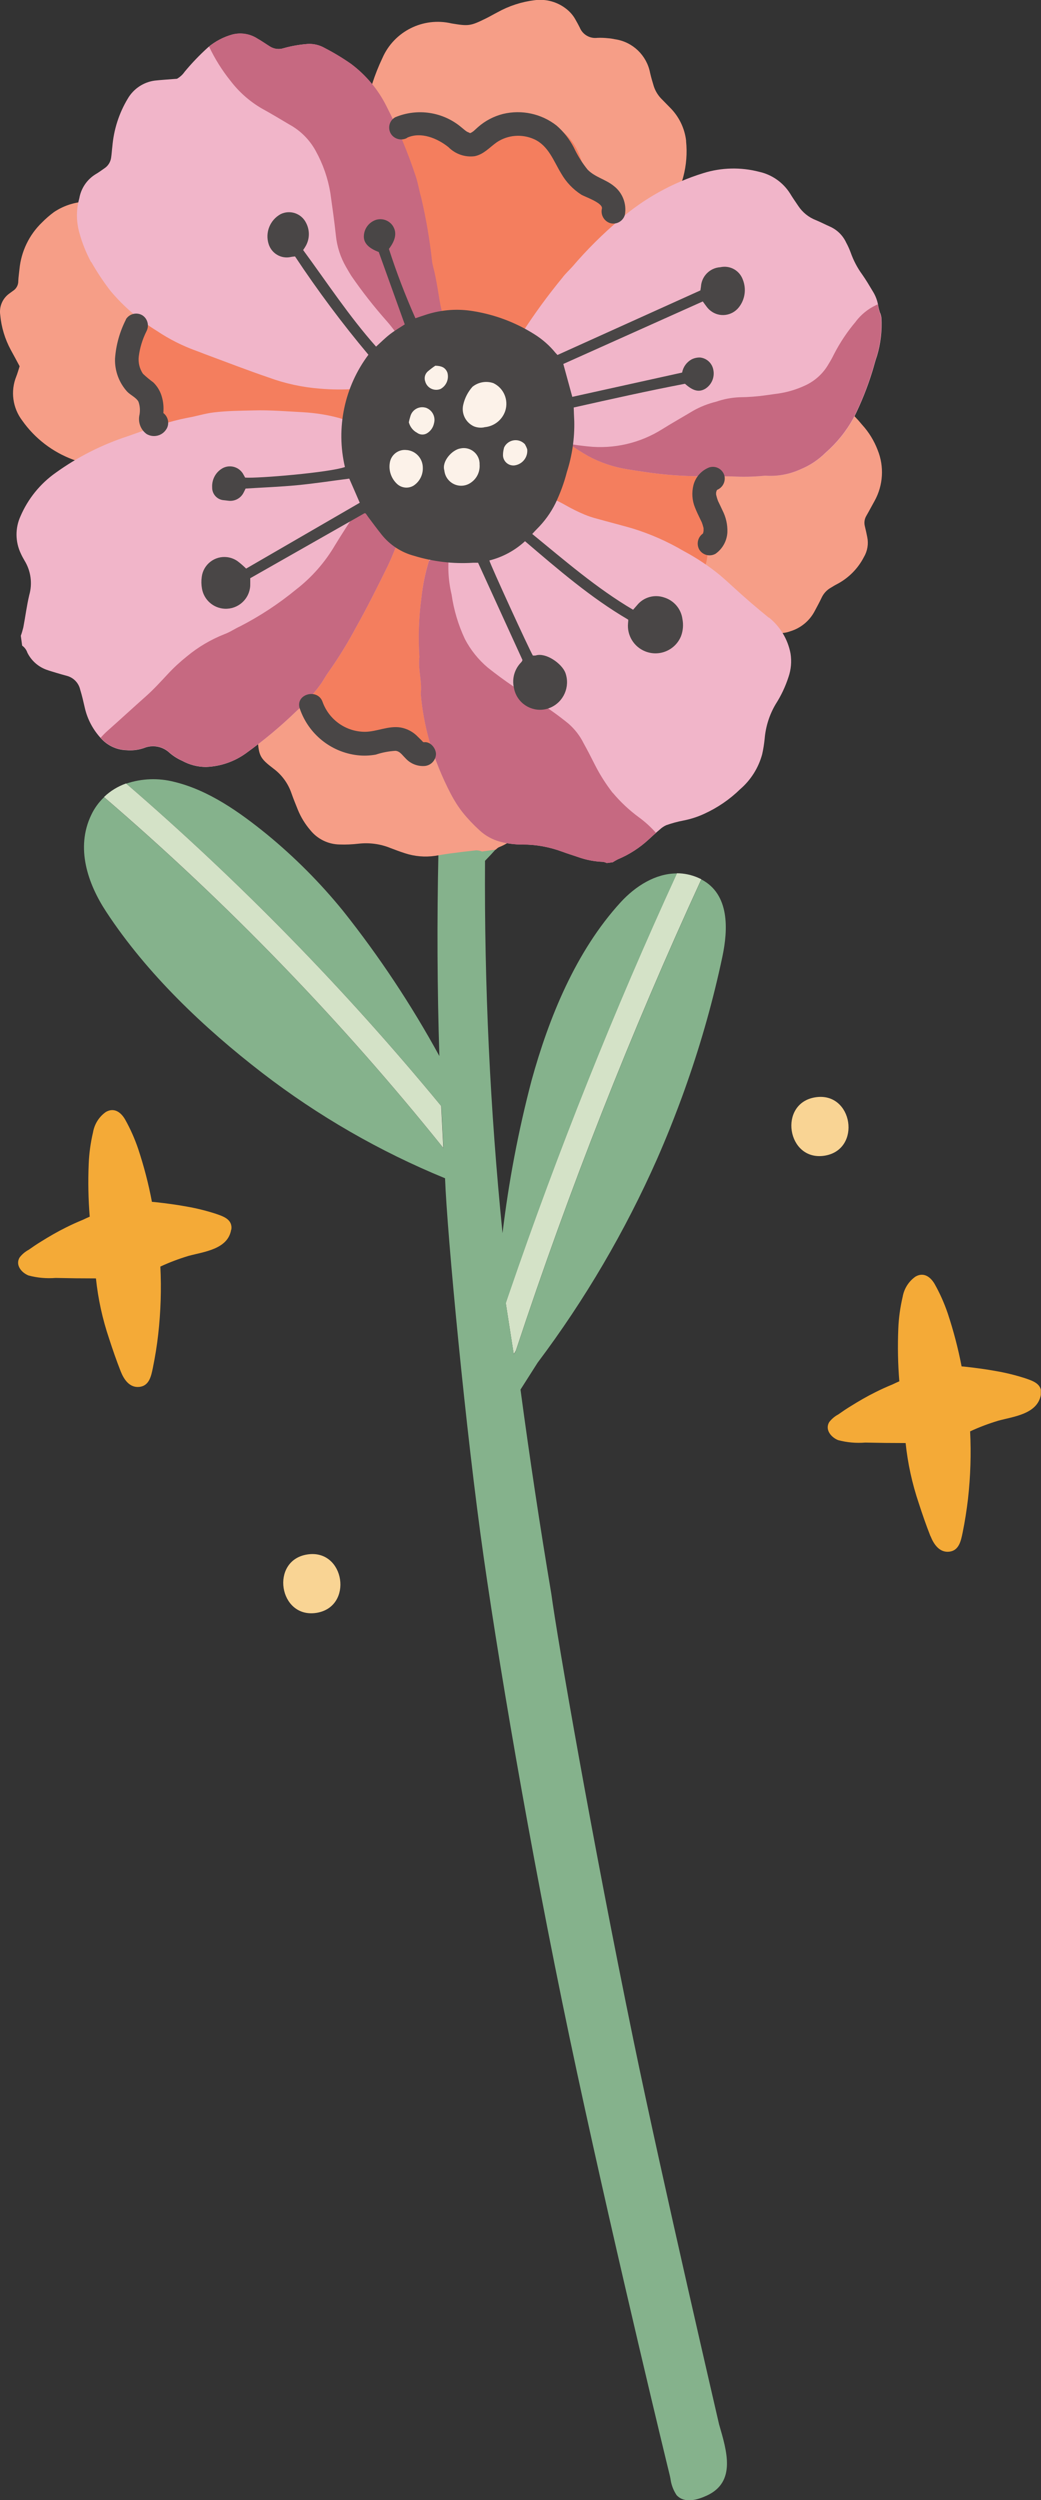
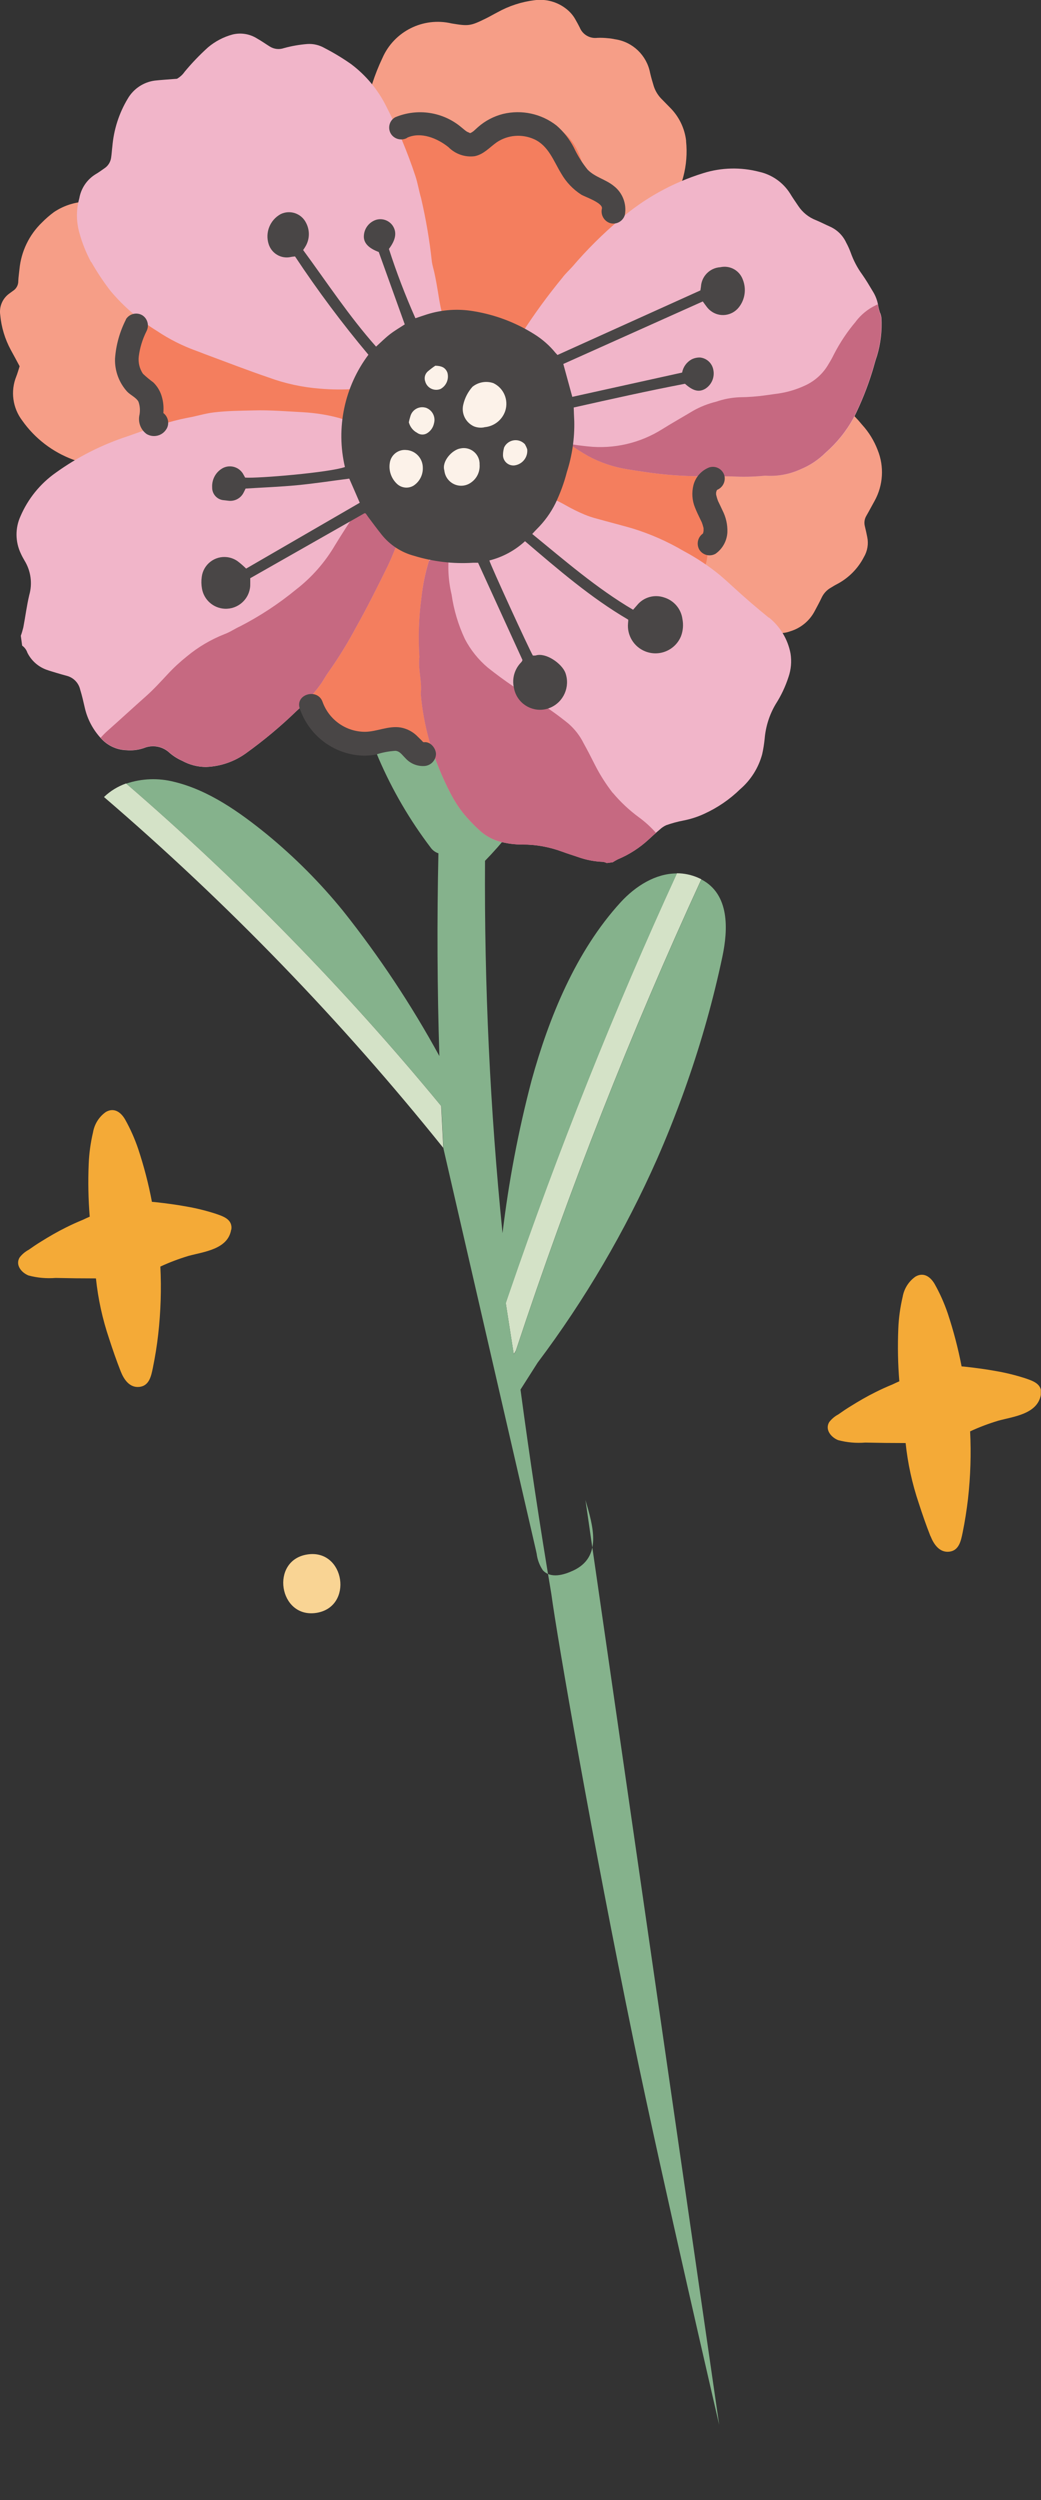
<svg xmlns="http://www.w3.org/2000/svg" id="Layer_2" data-name="Layer 2" viewBox="0 0 132.04 317.07">
  <rect x="0" y="0" width="132.04" height="317.07" fill="#333333" stroke="none" />
  <defs>
    <style>
      .cls-1 {
        clip-path: url(#clippath);
      }

      .cls-2 {
        fill: none;
      }

      .cls-2, .cls-3, .cls-4, .cls-5, .cls-6, .cls-7, .cls-8, .cls-9, .cls-10, .cls-11, .cls-12, .cls-13 {
        stroke-width: 0px;
      }

      .cls-3 {
        fill: #f4aa37;
      }

      .cls-4 {
        fill: #c66981;
      }

      .cls-5 {
        fill: #f69e87;
      }

      .cls-6 {
        fill: #f9d494;
      }

      .cls-7 {
        fill: #494646;
      }

      .cls-8 {
        fill: #85b28c;
      }

      .cls-9 {
        fill: #f47e5e;
      }

      .cls-10 {
        fill: #f1b5c9;
      }

      .cls-11 {
        fill: #fcf2e9;
      }

      .cls-12 {
        fill: #ffa78c;
      }

      .cls-13 {
        fill: #d4e2c7;
      }
    </style>
    <clipPath id="clippath">
      <rect class="cls-2" x="0" y="0" width="132.02" height="317.06" />
    </clipPath>
  </defs>
  <g id="Layer_1-2" data-name="Layer 1">
    <g class="cls-1">
      <g id="Group_131" data-name="Group 131">
        <path id="Path_370" data-name="Path 370" class="cls-3" d="M29.32,155.94c-.39,2.5-3.47,2.81-5.39,3.33-1.23.37-2.43.82-3.59,1.36.14,2.86.05,5.72-.27,8.57-.16,1.43-.39,2.85-.68,4.27-.21,1.02-.45,2.29-1.72,2.42-1.25.13-1.96-.96-2.36-1.97-.54-1.37-1.02-2.76-1.47-4.15-.84-2.48-1.4-5.04-1.67-7.64-1.7,0-3.41-.02-5.11-.06-1.16.09-2.32-.01-3.44-.31-.89-.35-1.71-1.33-1.13-2.29.31-.4.7-.73,1.15-.97.52-.37,1.04-.72,1.58-1.05,1.01-.63,2.04-1.23,3.11-1.76.73-.37,1.47-.7,2.22-1.01.27-.13.55-.26.83-.38-.18-2.21-.22-4.43-.13-6.65.05-1.37.24-2.72.55-4.05.18-1.04.76-1.97,1.63-2.58,1.04-.6,1.9.03,2.43.94.67,1.19,1.22,2.43,1.66,3.72.73,2.2,1.32,4.45,1.75,6.74.18.01.37.03.56.05,1.27.14,2.54.31,3.8.54,1.23.21,2.45.51,3.64.89,1.04.35,2.27.73,2.07,2.07" />
        <path id="Path_371" data-name="Path 371" class="cls-3" d="M118.01,194.8c-.54-1.37-1.02-2.76-1.47-4.15-.84-2.48-1.4-5.04-1.67-7.64-1.7,0-3.41-.02-5.12-.06-1.16.09-2.32-.01-3.44-.31-.89-.35-1.71-1.33-1.13-2.29.31-.4.7-.73,1.15-.97.52-.37,1.04-.72,1.58-1.05,1.01-.63,2.04-1.23,3.11-1.76.73-.37,1.47-.7,2.22-1.01.27-.13.55-.26.83-.38-.18-2.21-.22-4.43-.13-6.65.05-1.37.24-2.72.55-4.05.18-1.04.76-1.97,1.63-2.58,1.04-.6,1.9.03,2.43.94.67,1.19,1.22,2.43,1.66,3.72.73,2.2,1.32,4.45,1.76,6.73.18.01.37.03.55.05,1.27.14,2.54.31,3.8.54,1.23.21,2.45.51,3.64.89,1.04.35,2.27.73,2.07,2.07-.39,2.5-3.48,2.81-5.39,3.33-1.23.37-2.43.82-3.59,1.36.14,2.86.05,5.72-.27,8.57-.17,1.43-.39,2.85-.68,4.27-.21,1.02-.45,2.29-1.71,2.42-1.24.13-1.96-.96-2.36-1.97" />
-         <path id="Path_372" data-name="Path 372" class="cls-6" d="M104.57,146.57c-4.76.73-5.91-6.67-1.14-7.41s5.91,6.67,1.14,7.41" />
        <path id="Path_373" data-name="Path 373" class="cls-6" d="M40.12,204.55c-4.76.73-5.91-6.67-1.14-7.41s5.91,6.67,1.14,7.41" />
-         <path id="Path_374" data-name="Path 374" class="cls-12" d="M69.43,89.29h0c.19-.22.37-.44.55-.65.07.2.16.39.28.56-.28.03-.56.07-.83.09" />
        <path id="Path_375" data-name="Path 375" class="cls-12" d="M87.18,75.35c-1.07.93-2.15,1.86-3.23,2.78.18-.25.36-.5.54-.76.9-.67,1.8-1.34,2.69-2.03" />
        <path id="Path_377" data-name="Path 377" class="cls-13" d="M65.39,171.36c-.06.13-.14.26-.23.37l-1.01-6.48c.13-.38.25-.76.38-1.14,6.21-18.13,13.32-35.94,21.32-53.36.91,0,1.82.19,2.66.55.16.07.3.14.45.21-8.95,19.44-16.79,39.38-23.5,59.7-.02.05-.04.1-.06.15" />
-         <path id="Path_378" data-name="Path 378" class="cls-8" d="M91.22,307.52c-.05-.26-7.17-30.82-10.87-48.77-5.24-25.44-9.66-50.95-10.42-56.61-1.45-8.62-2.75-17.26-3.91-25.91l2.17-3.41h0c6.02-8.01,11.1-16.68,15.16-25.85.57-1.3,1.12-2.61,1.65-3.93.17-.42.33-.85.5-1.27.34-.88.68-1.76,1-2.64.23-.62.45-1.25.67-1.88,1.82-5.2,3.31-10.51,4.45-15.89.74-3.49.94-7.95-2.66-9.83-8.95,19.44-16.79,39.38-23.5,59.7-.02.05-.04.1-.06.15-.06.13-.14.26-.23.37l-1.01-6.48c.13-.38.25-.76.39-1.14,6.21-18.13,13.32-35.94,21.32-53.36-2.72-.01-5.27,1.61-7.15,3.66-5.67,6.2-9.1,14.62-11.3,22.61-1.67,6.36-2.9,12.83-3.68,19.36-1.58-15.69-2.32-31.46-2.22-47.23,4.28-4.38,7.62-9.58,9.83-15.29.01-.03.01-.06.02-.08.15-.15.29-.32.39-.5-1.58.19-3.16.32-4.74.39-1.05.05-2.1.07-3.14.06-1.65,0-3.3-.08-4.94-.22-.39-.03-.78-.07-1.17-.11-.65-.05-1.31-.12-1.96-.19-.22-.02-.43-.05-.64-.07-1.28-.16-2.56-.36-3.83-.6-1.71-.32-3.42-.71-5.12-1.15.09.26.18.52.27.78.47,1.36.98,2.69,1.54,4,1.73,4.02,3.95,7.82,6.6,11.31.24.34.59.59.98.72-.19,8.57-.15,17.14.12,25.71-3.54-6.47-7.62-12.63-12.21-18.4-2.89-3.56-6.13-6.81-9.67-9.72-3.45-2.8-7.36-5.59-11.74-6.65-2.01-.52-4.13-.44-6.1.22,14.46,12.48,27.83,26.17,39.97,40.91l.27,5.32-.02-.02c-12.94-16.13-27.34-31.02-43.03-44.49-.68.65-1.23,1.41-1.63,2.26-1.99,4.15-.46,8.69,1.92,12.3,5.14,7.83,12.38,14.71,19.76,20.4,7.1,5.47,14.91,9.97,23.2,13.37.26,7.05,2.63,32.22,4.91,48.12,2.28,15.9,6.63,41.17,11.84,65.34s11.74,51.03,11.75,51.03c.03.14.06.28.09.42.09.75.36,1.47.78,2.1,1,1.09,2.64.6,3.82.06,3.77-1.73,2.54-5.67,1.59-8.96" />
+         <path id="Path_378" data-name="Path 378" class="cls-8" d="M91.22,307.52c-.05-.26-7.17-30.82-10.87-48.77-5.24-25.44-9.66-50.95-10.42-56.61-1.45-8.62-2.75-17.26-3.91-25.91l2.17-3.41h0c6.02-8.01,11.1-16.68,15.16-25.85.57-1.3,1.12-2.61,1.65-3.93.17-.42.33-.85.5-1.27.34-.88.68-1.76,1-2.64.23-.62.45-1.25.67-1.88,1.82-5.2,3.31-10.51,4.45-15.89.74-3.49.94-7.95-2.66-9.83-8.95,19.44-16.79,39.38-23.5,59.7-.02.05-.04.1-.06.15-.06.13-.14.26-.23.37l-1.01-6.48c.13-.38.25-.76.39-1.14,6.21-18.13,13.32-35.94,21.32-53.36-2.72-.01-5.27,1.61-7.15,3.66-5.67,6.2-9.1,14.62-11.3,22.61-1.67,6.36-2.9,12.83-3.68,19.36-1.58-15.69-2.32-31.46-2.22-47.23,4.28-4.38,7.62-9.58,9.83-15.29.01-.03.01-.06.02-.08.15-.15.29-.32.39-.5-1.58.19-3.16.32-4.74.39-1.05.05-2.1.07-3.14.06-1.65,0-3.3-.08-4.94-.22-.39-.03-.78-.07-1.17-.11-.65-.05-1.31-.12-1.96-.19-.22-.02-.43-.05-.64-.07-1.28-.16-2.56-.36-3.83-.6-1.71-.32-3.42-.71-5.12-1.15.09.26.18.52.27.78.47,1.36.98,2.69,1.54,4,1.73,4.02,3.95,7.82,6.6,11.31.24.34.59.59.98.72-.19,8.57-.15,17.14.12,25.71-3.54-6.47-7.62-12.63-12.21-18.4-2.89-3.56-6.13-6.81-9.67-9.72-3.45-2.8-7.36-5.59-11.74-6.65-2.01-.52-4.13-.44-6.1.22,14.46,12.48,27.83,26.17,39.97,40.91l.27,5.32-.02-.02s11.74,51.03,11.75,51.03c.03.14.06.28.09.42.09.75.36,1.47.78,2.1,1,1.09,2.64.6,3.82.06,3.77-1.73,2.54-5.67,1.59-8.96" />
        <path id="Path_379" data-name="Path 379" class="cls-13" d="M56.24,145.59l-.02-.02c-12.94-16.13-27.34-31.02-43.03-44.49.8-.77,1.76-1.35,2.8-1.72,14.46,12.48,27.83,26.17,39.97,40.91l.27,5.32Z" />
-         <path id="Path_380" data-name="Path 380" class="cls-5" d="M51.32,66.24c.23-.09.46-.17.68-.27.6-.29,1.19-.62,1.8-.89,1.07-.47,2.32-.26,3.18.54.92.74,1.67,1.67,2.2,2.73.93,1.79,1.71,3.65,2.35,5.56.74,2.23,1.48,4.46,2.11,6.72.56,1.98.97,3.99,1.44,6,.36,1.55.71,3.11,1.06,4.66.6,2.36,1.04,4.76,1.32,7.18.17,1.59.04,3.2-.39,4.74-.5,1.95-1.92,3.53-3.8,4.24-.14.08-.27.18-.38.3l-1.75.24c-.23-.09-.47-.14-.71-.15-1.17.12-2.34.26-3.5.42-.58.08-1.16.19-1.74.28-1.3.19-2.62.07-3.86-.34-.6-.19-1.19-.42-1.78-.64-1.29-.53-2.69-.72-4.08-.56-.79.09-1.59.13-2.39.1-1.45-.02-2.82-.69-3.73-1.83-.66-.77-1.19-1.64-1.57-2.57-.28-.7-.57-1.4-.82-2.12-.43-1.24-1.22-2.32-2.27-3.1-1.72-1.31-1.88-1.64-2-3.81-.05-1.6.13-3.2.51-4.75.69-3.22,2.21-6.21,4.42-8.65,2.12-2.34,4.38-4.53,6.61-6.76,1.16-1.16,2.25-2.39,3.35-3.6,1.07-1.19,1.95-2.54,2.58-4.01.15-.55.5-1.02.99-1.33l.48.33c-.1.49-.19.92-.28,1.36-.03,0-.06.02-.09.04-.01.01,0,.05,0,.07l.07-.13M39.75,79.96l.06-.17s-.08-.02-.08-.01c-.03.05-.05.11-.08.17h.1" />
        <path id="Path_381" data-name="Path 381" class="cls-5" d="M2.49,46.45c-.4-.74-.75-1.41-1.12-2.07-.74-1.37-1.2-2.88-1.34-4.44-.16-1.07.31-2.13,1.19-2.74.13-.1.27-.2.41-.3.44-.27.7-.75.69-1.27.02-.5.1-1,.15-1.51.22-2.24,1.23-4.34,2.85-5.9.47-.48.98-.92,1.52-1.32,1.19-.8,2.58-1.26,4.01-1.33,3.16-.18,6.32.24,9.32,1.21,5.58,1.65,10.92,3.99,15.92,6.96,3.8,2.17,7.53,4.45,11.19,6.86,1.44.95,2.92,1.84,4.37,2.78,1.37.83,2.61,1.86,3.67,3.06.99,1.16,1.61,2.59,1.78,4.1.21,1.48-.3,2.98-1.39,4.02-1.06,1.1-2.43,1.85-3.93,2.15-2.64.52-5.32.83-8.01.93-2.4.08-4.79-.09-7.18-.17-.59-.02-1.17,0-1.75.07-1.3.15-2.58.43-3.88.5-3.75.18-7.44.83-11.15,1.29-1.96.26-3.95.27-5.91.04-1.59-.17-3.15-.54-4.66-1.09-2.58-.96-4.82-2.68-6.41-4.93-1.23-1.61-1.52-3.75-.76-5.62.15-.39.27-.8.42-1.28" />
        <path id="Path_382" data-name="Path 382" class="cls-5" d="M87.02,17.88c.32,3.08-.5,6.18-2.3,8.7-1.46,1.95-3.05,3.81-4.74,5.57-2.73,2.86-5.4,5.78-8.12,8.64-1.48,1.56-3.07,3-4.77,4.31-1.48,1.13-3.27,1.78-5.14,1.87-.76.05-1.52-.07-2.22-.35-2.07-.77-3.78-2.29-4.81-4.25-.67-1.35-1.26-2.75-1.75-4.18-.17-.48-.36-.94-.59-1.39-1.59-3.01-2.87-6.18-3.79-9.46-.54-1.94-1.16-3.86-1.68-5.81-.33-1.22-.57-2.46-.8-3.7-.21-1.29-.19-2.6.07-3.89.42-2.28,1.13-4.49,2.13-6.59,1.48-3.38,5.17-5.22,8.76-4.38,2.16.36,2.39.34,4.36-.63.49-.24.96-.52,1.45-.77,1.47-.82,3.09-1.35,4.77-1.55,1.44-.18,2.89.23,4.02,1.14.46.37.85.82,1.13,1.34.19.33.37.66.54,1,.36.89,1.28,1.42,2.23,1.3.46-.02.92,0,1.38.05.29.02.58.07.87.13,2.24.33,4.02,2.05,4.44,4.27.13.57.3,1.14.47,1.7.21.64.58,1.22,1.07,1.69.32.33.65.66.97.99,1.15,1.14,1.88,2.64,2.06,4.24" />
        <path id="Path_383" data-name="Path 383" class="cls-5" d="M78.06,49.84c2.17-.26,4.34-.54,6.52-.79,2.8-.33,5.6-.66,8.4-.97,2.34-.29,4.71-.22,7.03.21,3.67.71,6.98,2.68,9.34,5.58.85.93,1.52,2.02,1.97,3.2.85,2.1.71,4.47-.39,6.46-.35.62-.68,1.26-1.04,1.88-.24.4-.31.88-.19,1.34.11.45.21.9.3,1.36.18.87.03,1.78-.43,2.55-.76,1.47-1.95,2.66-3.42,3.43-.26.13-.51.29-.76.44-.52.29-.93.74-1.18,1.28-.27.57-.57,1.12-.87,1.68-.65,1.25-1.78,2.18-3.13,2.58-.51.19-1.07.26-1.61.2-.83-.11-1.66-.27-2.47-.49-2.9-.91-5.66-2.2-8.21-3.83-1.89-1.18-3.68-2.51-5.51-3.79-1.28-.89-2.54-1.8-3.82-2.68-4.67-3.05-8.6-7.1-11.51-11.85-.22-.36-.42-.73-.6-1.11-.62-1.2-.38-2.67.61-3.6.66-.71,1.49-1.25,2.41-1.57.76-.26,1.53-.45,2.32-.58,2.08-.32,4.17-.58,6.25-.87v-.04" />
        <path id="Path_384" data-name="Path 384" class="cls-9" d="M59.11,18.61c.29-.2.53-.37.76-.54.79-.59,1.55-1.24,2.37-1.77,1.62-1.1,3.6-1.54,5.53-1.23,2.62.39,4.83,2.18,5.75,4.67.35.92.61,1.88.78,2.85.22,1.26.93,2.38,1.97,3.11.52.36,1.01.75,1.53,1.12,1.71,1.22,2.95,2.99,3.52,5.01.42,1.45.75,2.93.99,4.43.22,1.39.58,2.76,1.06,4.08.49,1.29,1.3,2.42,2.36,3.3.89.74,1.82,1.44,2.65,2.24,2.6,2.38,3.86,5.89,3.35,9.37-.27,2.41-.98,4.75-2.09,6.91-.29.58-.54,1.19-.79,1.79-.21.47-.19,1.01.04,1.46.22.46.4.93.55,1.41.52,1.81.47,3.75-.15,5.53-1.12,3.69-3.61,6.81-6.95,8.73-1.27.75-2.66,1.29-4.1,1.6-1.65.4-3.13,1.3-4.23,2.59-1.14,1.27-2.24,2.57-3.36,3.86-1.77,2.17-3.86,4.06-6.2,5.61-1.45.95-3.09,1.55-4.81,1.77-1.73.21-3.47-.15-4.98-1.01-.57-.32-1.11-.69-1.67-1.03-.7-.48-1.55-.71-2.4-.64-.56.07-1.11.24-1.66.36-1.05.22-2.09.48-3.15.65-1.39.2-2.81-.15-3.94-.98-.91-.61-1.71-1.38-2.35-2.27-1.73-2.34-3.02-4.97-3.81-7.77-.41-1.52-.76-3.06-1.13-4.59-.27-1.23-.65-2.44-1.12-3.61-.58-1.54-1.83-2.74-3.4-3.25-.94-.3-1.89-.58-2.83-.88-1.36-.37-2.66-.96-3.84-1.74-1.93-1.29-3.31-3.25-3.88-5.5-.59-2.74-.64-5.57-.15-8.33.12-.85.25-1.71.38-2.56.16-.73-.18-1.47-.83-1.83-2.08-1.24-2.65-3.16-2.44-5.41.24-2.29.93-4.51,2.05-6.52.42-.73.93-1.41,1.5-2.03.85-1.02,1.58-2.13,2.15-3.33.22-.43.43-.87.67-1.28,1.15-1.83,2.72-3.35,4.58-4.43,1.84-1.1,3.81-1.98,5.86-2.61,1.1-.37,2.17-.8,3.24-1.24.98-.45,1.88-1.04,2.68-1.76,1.28-1.06,2.56-2.12,3.87-3.14,1.86-1.48,4-2.6,6.28-3.28,1.39-.43,2.85-.6,4.3-.5,1.52.11,2.97.68,4.17,1.62.43.33.87.65,1.32.98" />
        <path id="Path_385" data-name="Path 385" class="cls-10" d="M97.52,78.34c-1.54-1.24-3.03-2.53-4.49-3.87-.55-.51-1.12-1.02-1.69-1.51-1.43-1.17-2.98-2.2-4.61-3.07-2.07-1.22-4.27-2.19-6.56-2.89-1.5-.43-3-.81-4.5-1.23-.53-.14-1.05-.31-1.55-.52-.81-.34-1.61-.74-2.37-1.17-1.13-.65-2.34-1.16-3.6-1.51-1.28-.43-2.63-.61-3.97-.54-1.6.14-3.14.69-4.46,1.6-1.09.72-2.1,1.55-3.02,2.47-.74.76-1.27,1.68-1.57,2.69-.19.6-.34,1.22-.55,1.81-.56,1.68-.93,3.41-1.11,5.17-.34,2.5-.43,5.02-.26,7.54-.2,1.56.36,3.09.17,4.65.17,2.05.55,4.08,1.11,6.07.69,2.3,1.59,4.52,2.7,6.65.43.82.92,1.6,1.49,2.33.66.82,1.38,1.58,2.16,2.29.71.66,1.57,1.14,2.5,1.41.97.27,1.98.4,2.99.39,1.68,0,3.35.31,4.94.89.67.25,1.35.46,2.03.69,1.03.37,2.11.58,3.21.62.16.03.32.08.46.15l.75-.1c.21-.13.42-.26.64-.37,1.44-.6,2.76-1.45,3.91-2.51.46-.43.93-.86,1.41-1.26.24-.23.52-.42.83-.56.71-.25,1.44-.45,2.18-.59.91-.18,1.79-.46,2.63-.85,1.69-.77,3.23-1.82,4.56-3.12,1.35-1.16,2.32-2.7,2.79-4.42.15-.65.25-1.32.32-1.99.13-1.55.61-3.06,1.41-4.4.68-1.06,1.22-2.21,1.61-3.41.33-.96.42-1.98.26-2.99-.34-1.8-1.31-3.41-2.73-4.56M51.09,66.02c-.01-1.99-.62-3.93-1.75-5.57-.96-1.33-1.91-2.67-2.87-4-.19-.27-.38-.55-.55-.82l.2-1.11c-.16-.16-.26-.32-.4-.38-.86-.44-1.75-.82-2.67-1.12-1.5-.41-3.05-.65-4.6-.74-2.09-.11-4.18-.29-6.29-.23-1.68.04-3.35.05-5.02.25-1.13.13-2.22.49-3.33.68-1.19.23-2.37.54-3.52.93-1.36.44-2.7.92-4.05,1.4-3.28,1.07-6.38,2.63-9.18,4.65-1.97,1.39-3.51,3.3-4.46,5.51-.69,1.51-.67,3.25.05,4.75.14.31.3.6.47.89.8,1.31,1.01,2.89.59,4.36-.32,1.35-.49,2.73-.75,4.09-.09.36-.19.72-.32,1.07l.17,1.25c.31.22.54.53.66.89.49.99,1.34,1.76,2.38,2.15.43.16.88.28,1.32.42.44.13.89.26,1.34.38.83.23,1.47.9,1.66,1.74.24.76.41,1.54.59,2.32.33,1.44,1.04,2.77,2.04,3.85.82.92,1.98,1.47,3.21,1.51.75.07,1.51-.02,2.22-.26,1.12-.47,2.41-.23,3.29.61.48.41,1.02.75,1.59,1,.93.51,1.97.78,3.03.78,1.82-.07,3.58-.67,5.06-1.74,2.25-1.62,4.39-3.4,6.38-5.33,1.19-1.06,2.26-2.26,3.19-3.57.32-.49.6-1.01.95-1.48,1.26-1.79,2.4-3.65,3.43-5.58,1.44-2.56,2.75-5.2,4.05-7.84.59-1.26,1.1-2.55,1.54-3.86.22-.59.34-1.22.33-1.85M11.58,33.23c.73,1.28,1.54,2.51,2.44,3.67,1.68,2,3.67,3.71,5.9,5.08,1.54,1.03,3.2,1.87,4.94,2.5.52.18,1.02.4,1.53.58,2.56.95,5.11,1.94,7.7,2.82,2.1.77,4.29,1.24,6.51,1.41,1.5.13,3.02.14,4.52.03,1.76-.19,3.5-.48,5.25-.71.75-.09,1.49-.29,2.19-.58,1.06-.41,2.06-.97,2.95-1.67.8-.52,1.26-1.42,1.22-2.37-.1-1.39-.31-2.76-.62-4.11-.36-1.31-.5-2.64-.75-3.96-.08-.45-.17-.91-.27-1.36s-.24-.89-.31-1.35c-.29-2.72-.75-5.41-1.37-8.08-.27-.92-.42-1.89-.72-2.8-1-3.03-2.24-5.99-3.69-8.83-1.05-2.12-2.59-3.96-4.48-5.38-1.07-.75-2.18-1.42-3.34-2.02-.66-.38-1.42-.57-2.19-.52-1,.08-2,.25-2.97.52-.6.21-1.26.14-1.8-.2-.53-.33-1.05-.7-1.6-1.01-.93-.59-2.06-.78-3.14-.51-1.14.31-2.2.87-3.1,1.63-1.06.96-2.05,1.99-2.96,3.09-.25.37-.59.67-.97.89-1.14.09-1.98.14-2.81.23-1.44.19-2.71,1.04-3.44,2.3-1.11,1.85-1.77,3.92-1.95,6.07-.06.46-.08.92-.15,1.38-.07.55-.37,1.05-.83,1.36-.38.26-.75.54-1.15.77-1.09.67-1.84,1.78-2.06,3.05-.4,1.42-.4,2.92,0,4.34.35,1.3.85,2.55,1.48,3.73M111.62,39.67c-.09-.28-.17-.56-.22-.85-.1-.67-.34-1.31-.7-1.88-.43-.72-.86-1.45-1.34-2.13-.62-.85-1.11-1.79-1.46-2.78-.16-.43-.35-.86-.57-1.26-.41-.89-1.12-1.6-2.01-2.01-.61-.27-1.21-.58-1.83-.84-.91-.35-1.69-.98-2.23-1.79-.35-.53-.72-1.04-1.04-1.58-.89-1.41-2.3-2.4-3.92-2.76-2.34-.61-4.8-.55-7.1.17-3.91,1.21-7.52,3.22-10.61,5.9-2.15,1.82-4.15,3.81-5.98,5.95-.42.47-.9.9-1.27,1.4-1.84,2.24-3.56,4.59-5.13,7.03-.5.88-1.02,1.74-1.5,2.62-.1.23-.17.48-.21.73l.95.66c.06.25.09.5.1.76-.12,1.82.41,3.63,1.5,5.09.82,1.17,1.89,2.16,3.12,2.89.46.28.92.59,1.38.89,1.03.66,2.02,1.37,3.08,1.96,1.52.82,3.17,1.38,4.87,1.66.83.14,1.66.26,2.49.38,2.28.34,4.59.51,6.9.52,1.34,0,2.68,0,4.03.02,1.3.08,2.6.05,3.9-.07.17-.02.33-.03.5-.01,1.47.07,2.94-.22,4.28-.84,1.17-.48,2.23-1.19,3.13-2.08,1.43-1.25,2.63-2.73,3.54-4.39.96-1.92,1.76-3.91,2.39-5.96.2-.64.35-1.3.58-1.93.47-1.57.66-3.22.56-4.85-.03-.21-.08-.41-.16-.61" />
        <path id="Path_386" data-name="Path 386" class="cls-4" d="M49.11,64.06c-.32-.09-.65-.16-.99-.21.02-.65.91-.68.86-1.36-.04-.23-.26-.38-.49-.34-.02,0-.05.01-.07.02-.2.05-.39.14-.57.25-1.13.67-2.08,1.59-2.79,2.69-.87,1.34-1.74,2.68-2.57,4.04-1.28,2.18-2.97,4.1-4.97,5.64-2.18,1.79-4.54,3.34-7.04,4.63-.69.31-1.32.76-2.02,1.01-1.72.68-3.33,1.63-4.75,2.81-.85.68-1.66,1.42-2.4,2.22-.92.98-1.82,1.98-2.83,2.87-1.6,1.42-3.18,2.88-4.78,4.3-.33.29-.64.6-.93.93l.04.05c.82.92,1.98,1.47,3.21,1.51.75.07,1.51-.02,2.22-.26,1.12-.47,2.41-.23,3.29.61.48.41,1.02.75,1.59,1.01.93.51,1.97.78,3.03.78,1.82-.07,3.58-.67,5.06-1.74,2.25-1.62,4.39-3.4,6.38-5.33,1.19-1.06,2.26-2.26,3.19-3.57.32-.49.6-1.01.95-1.48,1.26-1.79,2.4-3.65,3.43-5.58,1.44-2.56,2.75-5.2,4.05-7.84.59-1.26,1.1-2.55,1.54-3.86.22-.59.34-1.22.33-1.85,0-.16-.02-.32-.03-.48-.3-.4-.65-.76-1.04-1.08-.27-.19-.58-.32-.9-.4" />
-         <path id="Path_387" data-name="Path 387" class="cls-4" d="M33.21,13.76c1.18.65,2.33,1.34,3.49,2.03,1.41.77,2.57,1.93,3.34,3.34.92,1.66,1.55,3.46,1.86,5.33.25,1.79.51,3.58.7,5.38.14,1.43.59,2.81,1.31,4.05.21.36.42.73.64,1.08,1.38,2.01,2.89,3.93,4.51,5.76,1.61,1.84,2.85,3.98,3.63,6.29.03.1.17.16.24.22.22-.02.37-.21.35-.43,0-.02,0-.03,0-.05-.08-.58-.21-1.15-.4-1.7-.32-.78-.75-1.5-1.13-2.25-.1-.19-.21-.37.02-.62l2.69.35c.43-.16.76-.25,1.06-.39.34-.16.66-.36.95-.6-.08-.57-.19-1.13-.33-1.68-.36-1.31-.5-2.64-.75-3.96-.08-.45-.17-.91-.27-1.36s-.24-.89-.31-1.35c-.29-2.72-.75-5.41-1.37-8.08-.27-.92-.41-1.89-.72-2.8-1-3.03-2.24-5.99-3.69-8.83-1.05-2.12-2.59-3.96-4.48-5.38-1.07-.75-2.18-1.42-3.34-2.02-.66-.38-1.42-.57-2.19-.52-1,.08-2,.25-2.97.52-.6.21-1.26.14-1.8-.2-.53-.33-1.05-.7-1.6-1.01-.93-.6-2.07-.79-3.14-.52-1.1.3-2.12.83-2.99,1.55.74,1.56,1.66,3.03,2.74,4.37,1.08,1.41,2.42,2.59,3.95,3.48" />
        <path id="Path_388" data-name="Path 388" class="cls-4" d="M77.71,100.55c-.85-1.1-1.6-2.27-2.23-3.51-.47-.94-.95-1.87-1.46-2.79-.47-.95-1.13-1.79-1.92-2.48-1.14-.93-2.33-1.79-3.57-2.58-2.33-1.34-4.56-2.85-6.67-4.53-1.19-1.01-2.17-2.23-2.89-3.61-.84-1.79-1.41-3.69-1.69-5.65-.47-1.97-.54-4.01-.2-6.01.13-.35,0-.75-.3-.96-.11.06-.31.11-.36.23-.12.31-.21.63-.28.96-.08.36-.14.73-.21,1.11-.21.07-.43.11-.66.14-.3.01-.58.09-.85.23-.47,1.53-.79,3.09-.96,4.68-.34,2.5-.43,5.02-.26,7.54-.2,1.56.36,3.09.17,4.65.17,2.05.55,4.08,1.11,6.07.69,2.3,1.59,4.52,2.7,6.65.43.82.92,1.6,1.49,2.33.66.82,1.38,1.58,2.16,2.29.71.66,1.57,1.14,2.5,1.41.97.27,1.98.4,2.99.39,1.68,0,3.36.31,4.94.89.67.25,1.35.46,2.03.69,1.03.37,2.11.58,3.21.62.16.03.32.08.46.15l.75-.1c.21-.13.42-.26.64-.37,1.44-.6,2.76-1.45,3.91-2.51.31-.29.63-.57.95-.85-.66-.74-1.39-1.41-2.19-1.99-1.22-.9-2.33-1.94-3.3-3.1" />
        <path id="Path_389" data-name="Path 389" class="cls-4" d="M108.57,40.76c-1.09,1.28-2.03,2.69-2.8,4.19-.2.42-.43.82-.67,1.21-.67,1.18-1.69,2.12-2.92,2.7-1.1.52-2.28.88-3.48,1.05-.5.06-1,.15-1.5.21-1.12.16-2.26.25-3.39.26-1.01.04-2.01.23-2.96.56-1.02.25-2,.63-2.92,1.15-1.3.78-2.62,1.52-3.9,2.32-2.83,1.79-6.18,2.57-9.51,2.2-.79-.08-1.58-.19-2.36-.31.81.53,1.61,1.07,2.45,1.54,1.52.82,3.17,1.38,4.87,1.66.83.14,1.66.26,2.49.38,2.28.34,4.59.51,6.9.52,1.34,0,2.68,0,4.02.02,1.3.08,2.6.05,3.9-.07.17-.02.33-.03.5-.01,1.47.07,2.94-.22,4.28-.84,1.17-.48,2.23-1.19,3.13-2.08,1.43-1.25,2.63-2.73,3.54-4.39.96-1.92,1.76-3.91,2.39-5.96.2-.64.35-1.3.58-1.93.47-1.57.66-3.22.55-4.85-.03-.21-.08-.41-.16-.6-.09-.28-.17-.56-.22-.85-.01-.08-.03-.16-.05-.24-.09.04-.17.08-.26.12-.99.47-1.85,1.18-2.52,2.05" />
        <path id="Path_390" data-name="Path 390" class="cls-7" d="M66.58,68.65c-1.28,1.17-2.83,2.01-4.51,2.43.11.5,5.06,11.31,5.52,12.06.12.01.23,0,.35-.01,1.29-.42,3.32,1.02,3.77,2.19.64,1.76-.21,3.72-1.94,4.44-1.71.71-3.67-.11-4.38-1.82-.09-.22-.16-.46-.2-.69-.28-1.17.07-2.4.92-3.26.04-.05.08-.1.11-.15.02-.05.04-.09.05-.14l-5.63-12.33c-.19,0-.42-.01-.64,0-2.53.16-5.06-.14-7.48-.88-1.62-.43-3.06-1.37-4.11-2.68-.59-.74-1.15-1.5-1.72-2.26-.11-.15-.22-.31-.3-.43-.03-.01-.07-.02-.1-.03-.02,0-.04,0-.06,0-4.83,2.75-9.66,5.49-14.49,8.24,0,.33.01.64,0,.96-.1,1.7-1.55,3-3.26,2.91-1.43-.08-2.61-1.13-2.86-2.54-.09-.5-.1-1-.03-1.5.2-1.58,1.65-2.7,3.23-2.5.47.06.91.23,1.3.5.39.29.75.61,1.1.95l14.41-8.35c-.44-1.02-.88-2.04-1.33-3.06-2.2.28-4.38.62-6.57.83-2.17.21-4.36.29-6.58.43-.08.16-.15.33-.24.49-.36.75-1.16,1.17-1.98,1.05-.17-.02-.33-.04-.5-.06-.87-.04-1.54-.77-1.52-1.63-.05-.9.36-1.77,1.1-2.29.86-.63,2.07-.45,2.71.41.04.05.07.1.1.15.1.16.18.33.27.49,1.63.12,10.67-.64,12.66-1.34-1.16-4.95-.07-10.17,2.98-14.24-3.34-3.98-6.44-8.14-9.31-12.47-.19.03-.36.03-.52.07-1.23.28-2.46-.44-2.83-1.65-.46-1.46.18-3.04,1.52-3.78,1.2-.59,2.64-.09,3.23,1.1,0,.02.02.04.03.06.47.94.43,2.06-.12,2.96-.07.13-.16.25-.28.43,3.02,4.11,5.83,8.4,9.25,12.25.61-.55,1.15-1.1,1.76-1.57s1.25-.84,1.88-1.25c-1.11-3.09-2.21-6.15-3.3-9.18-1.29-.48-1.91-1.14-1.89-1.99.02-.96.64-1.79,1.55-2.09.77-.23,1.6.05,2.08.7.59.85.44,1.81-.45,2.99.96,2.99,2.09,5.92,3.36,8.79.48-.16.97-.33,1.47-.49,1.91-.6,3.94-.74,5.92-.4,2.75.45,5.38,1.45,7.73,2.94,1,.63,1.89,1.41,2.64,2.33.08.09.17.18.26.28l18.13-8.19c.02-.15.05-.32.07-.48.08-1.32,1.13-2.38,2.45-2.46,1.21-.27,2.42.39,2.85,1.55.48,1.18.3,2.53-.49,3.53-.87,1.11-2.47,1.32-3.58.45-.18-.14-.33-.29-.47-.47-.17-.21-.32-.44-.53-.72l-17.69,7.93c.39,1.42.76,2.78,1.14,4.17l13.93-3.08c.13-.71.57-1.32,1.2-1.67.34-.17.71-.25,1.08-.24.85.09,1.53.73,1.68,1.57.19.94-.22,1.89-1.03,2.4-.8.46-1.54.28-2.57-.64-4.7.9-9.39,1.95-14.11,3.01.02.61.04,1.17.07,1.73.05,2.19-.27,4.38-.94,6.46-.35,1.37-.84,2.69-1.45,3.97-.6,1.21-1.4,2.31-2.36,3.26-.19.19-.37.39-.58.62,4.15,3.39,8.17,6.89,12.79,9.61.2-.23.35-.4.5-.57.82-1.02,2.19-1.41,3.43-.99,1.25.38,2.16,1.45,2.33,2.74.14.73.08,1.48-.18,2.17-.73,1.79-2.77,2.65-4.56,1.92-1.43-.58-2.31-2.03-2.16-3.57.01-.13.03-.25.03-.38,0-.03-.01-.05-.02-.07-4.73-2.77-8.87-6.35-13.1-9.96" />
        <path id="Path_391" data-name="Path 391" class="cls-11" d="M61.44,54.19c-.44.09-.91.05-1.33-.12-1.05-.48-1.62-1.63-1.35-2.75.19-.84.59-1.62,1.17-2.27.75-.6,1.75-.77,2.65-.46,1.32.63,1.96,2.15,1.5,3.54-.39,1.15-1.44,1.96-2.65,2.05" />
        <path id="Path_392" data-name="Path 392" class="cls-11" d="M56.36,59.66c-.35-1.15.99-2.63,2.05-2.79,1.08-.23,2.14.46,2.38,1.54.03.16.05.33.04.49.07.88-.31,1.73-1.02,2.25-.94.73-2.28.56-3.01-.38-.25-.32-.4-.71-.44-1.11" />
        <path id="Path_393" data-name="Path 393" class="cls-11" d="M53.63,59.33c.03.9-.41,1.75-1.16,2.25-.66.41-1.51.33-2.09-.19-.74-.68-1.1-1.68-.94-2.68.15-1.05,1.12-1.78,2.17-1.63.02,0,.03,0,.05,0,1.13.14,1.97,1.1,1.97,2.24" />
        <path id="Path_394" data-name="Path 394" class="cls-11" d="M51.85,53.58c.05-.26.12-.52.2-.78.22-.83,1.08-1.33,1.92-1.1.02,0,.03,0,.05.01.81.29,1.26,1.15,1.03,1.97-.1.5-.39.94-.81,1.22-.41.29-.95.28-1.35-.02-.51-.27-.88-.75-1.03-1.31" />
        <path id="Path_395" data-name="Path 395" class="cls-11" d="M66.87,56.96c.12,1.03-.62,1.95-1.65,2.07,0,0-.02,0-.03,0-.72.04-1.34-.51-1.39-1.23,0-.04,0-.08,0-.13,0-.31.06-.62.14-.92.38-.81,1.35-1.15,2.15-.77.18.09.35.21.49.36.11.19.21.4.28.61" />
        <path id="Path_396" data-name="Path 396" class="cls-11" d="M55.23,46.38c.77.02,1.27.23,1.52.88.22.81-.13,1.66-.87,2.07-.74.3-1.59-.05-1.89-.79-.02-.04-.03-.08-.04-.12-.18-.45-.07-.95.28-1.29.32-.27.65-.53,1-.76" />
        <path id="Path_397" data-name="Path 397" class="cls-7" d="M51.63,17.47c1.76-.81,3.85.07,5.25,1.19.87.88,2.1,1.31,3.33,1.15,1.16-.24,1.87-1.11,2.79-1.76,1.41-.95,3.21-1.09,4.76-.39,1.83.84,2.46,2.78,3.45,4.39.62,1.07,1.49,1.98,2.54,2.65.42.25,2.72,1.03,2.6,1.74-.2.8.27,1.62,1.05,1.86.8.22,1.63-.25,1.86-1.05.25-1.39-.29-2.8-1.4-3.66-1.02-.84-2.41-1.12-3.33-2.08-.7-.86-1.28-1.81-1.75-2.81-.55-1.06-1.29-2-2.19-2.78-1.92-1.5-4.42-2.04-6.79-1.47-1.17.3-2.25.86-3.16,1.66-.29.24-.72.75-1.11.79.22-.02-.19-.12-.35-.23-.22-.15-.42-.33-.63-.5-2.34-1.99-5.61-2.49-8.44-1.29-.72.42-.96,1.34-.54,2.07.43.7,1.34.94,2.07.54" />
        <path id="Path_398" data-name="Path 398" class="cls-7" d="M90.03,59.25c-1.02.37-1.79,1.21-2.07,2.26-.24.95-.18,1.95.19,2.85.2.51.44,1.01.68,1.5l.12.25c.19.4-.09-.27.07.15.07.17.12.35.17.53.03.09.05.18.06.28.05-.28-.02-.15-.01,0v.28c0,.33.06-.18.01-.02-.03.09-.05.17-.06.26-.06.27.08-.18.01-.02-.02.05-.05.09-.08.14l.11-.14c0,.07-.36.3,0,.05-.7.43-.94,1.34-.54,2.07.43.71,1.34.95,2.07.54.89-.63,1.44-1.63,1.5-2.71.04-.97-.18-1.93-.62-2.79-.18-.4-.38-.8-.57-1.2-.1-.23.11.32-.03-.09-.04-.11-.08-.22-.11-.33s-.05-.2-.08-.31c-.06-.24,0,.07,0,.08-.03-.18-.03-.36,0-.54-.07.1-.06.26.01.03.01-.05.04-.23.08-.25-.02.01-.15.27-.02.08.02-.04.05-.09.08-.13.05-.07.04-.06-.03.03s-.07.1.01,0l.07-.07-.14.12c.14-.08.12-.07-.08.02.79-.24,1.25-1.06,1.05-1.86-.23-.8-1.05-1.27-1.86-1.05" />
        <path id="Path_399" data-name="Path 399" class="cls-7" d="M38.03,89.88c1.1,3.21,3.94,5.51,7.31,5.9.78.09,1.56.06,2.33-.08.81-.27,1.65-.43,2.5-.48.56.06.81.5,1.24.92.6.68,1.47,1.05,2.38,1.01.82-.03,1.48-.69,1.51-1.51,0-.73-.7-1.62-1.51-1.51-.27.04-.16.03-.05.05.13.03-.15-.16-.07-.06-.19-.23-.44-.45-.65-.66-.59-.63-1.37-1.05-2.22-1.2-1.56-.24-3.01.54-4.5.55-2.4,0-4.54-1.5-5.37-3.75-.6-1.84-3.52-1.05-2.91.8" />
        <path id="Path_400" data-name="Path 400" class="cls-7" d="M15.98,40.51c-.79,1.55-1.27,3.24-1.39,4.98-.05,1.54.51,3.05,1.55,4.19.43.44,1.15.75,1.42,1.26.19.52.23,1.08.14,1.63-.23.93.12,1.91.89,2.47.87.52,2,.24,2.52-.63,0-.01.02-.03.03-.04.4-.72.16-1.63-.54-2.07-.72-.41-1.64-.17-2.07.54l-.05.1c.18-.18.36-.36.54-.54l.72-.12.67.39.24.46.02-.19c.02-.12.04-.25.04-.38.02-.26.03-.51.03-.77,0-.58-.1-1.15-.28-1.69-.21-.61-.55-1.15-1.01-1.6-.46-.34-.9-.7-1.32-1.1-.43-.64-.62-1.42-.53-2.19.14-1.11.47-2.18.97-3.18.39-.72.16-1.63-.54-2.06-.72-.41-1.64-.17-2.07.54" />
      </g>
    </g>
  </g>
</svg>